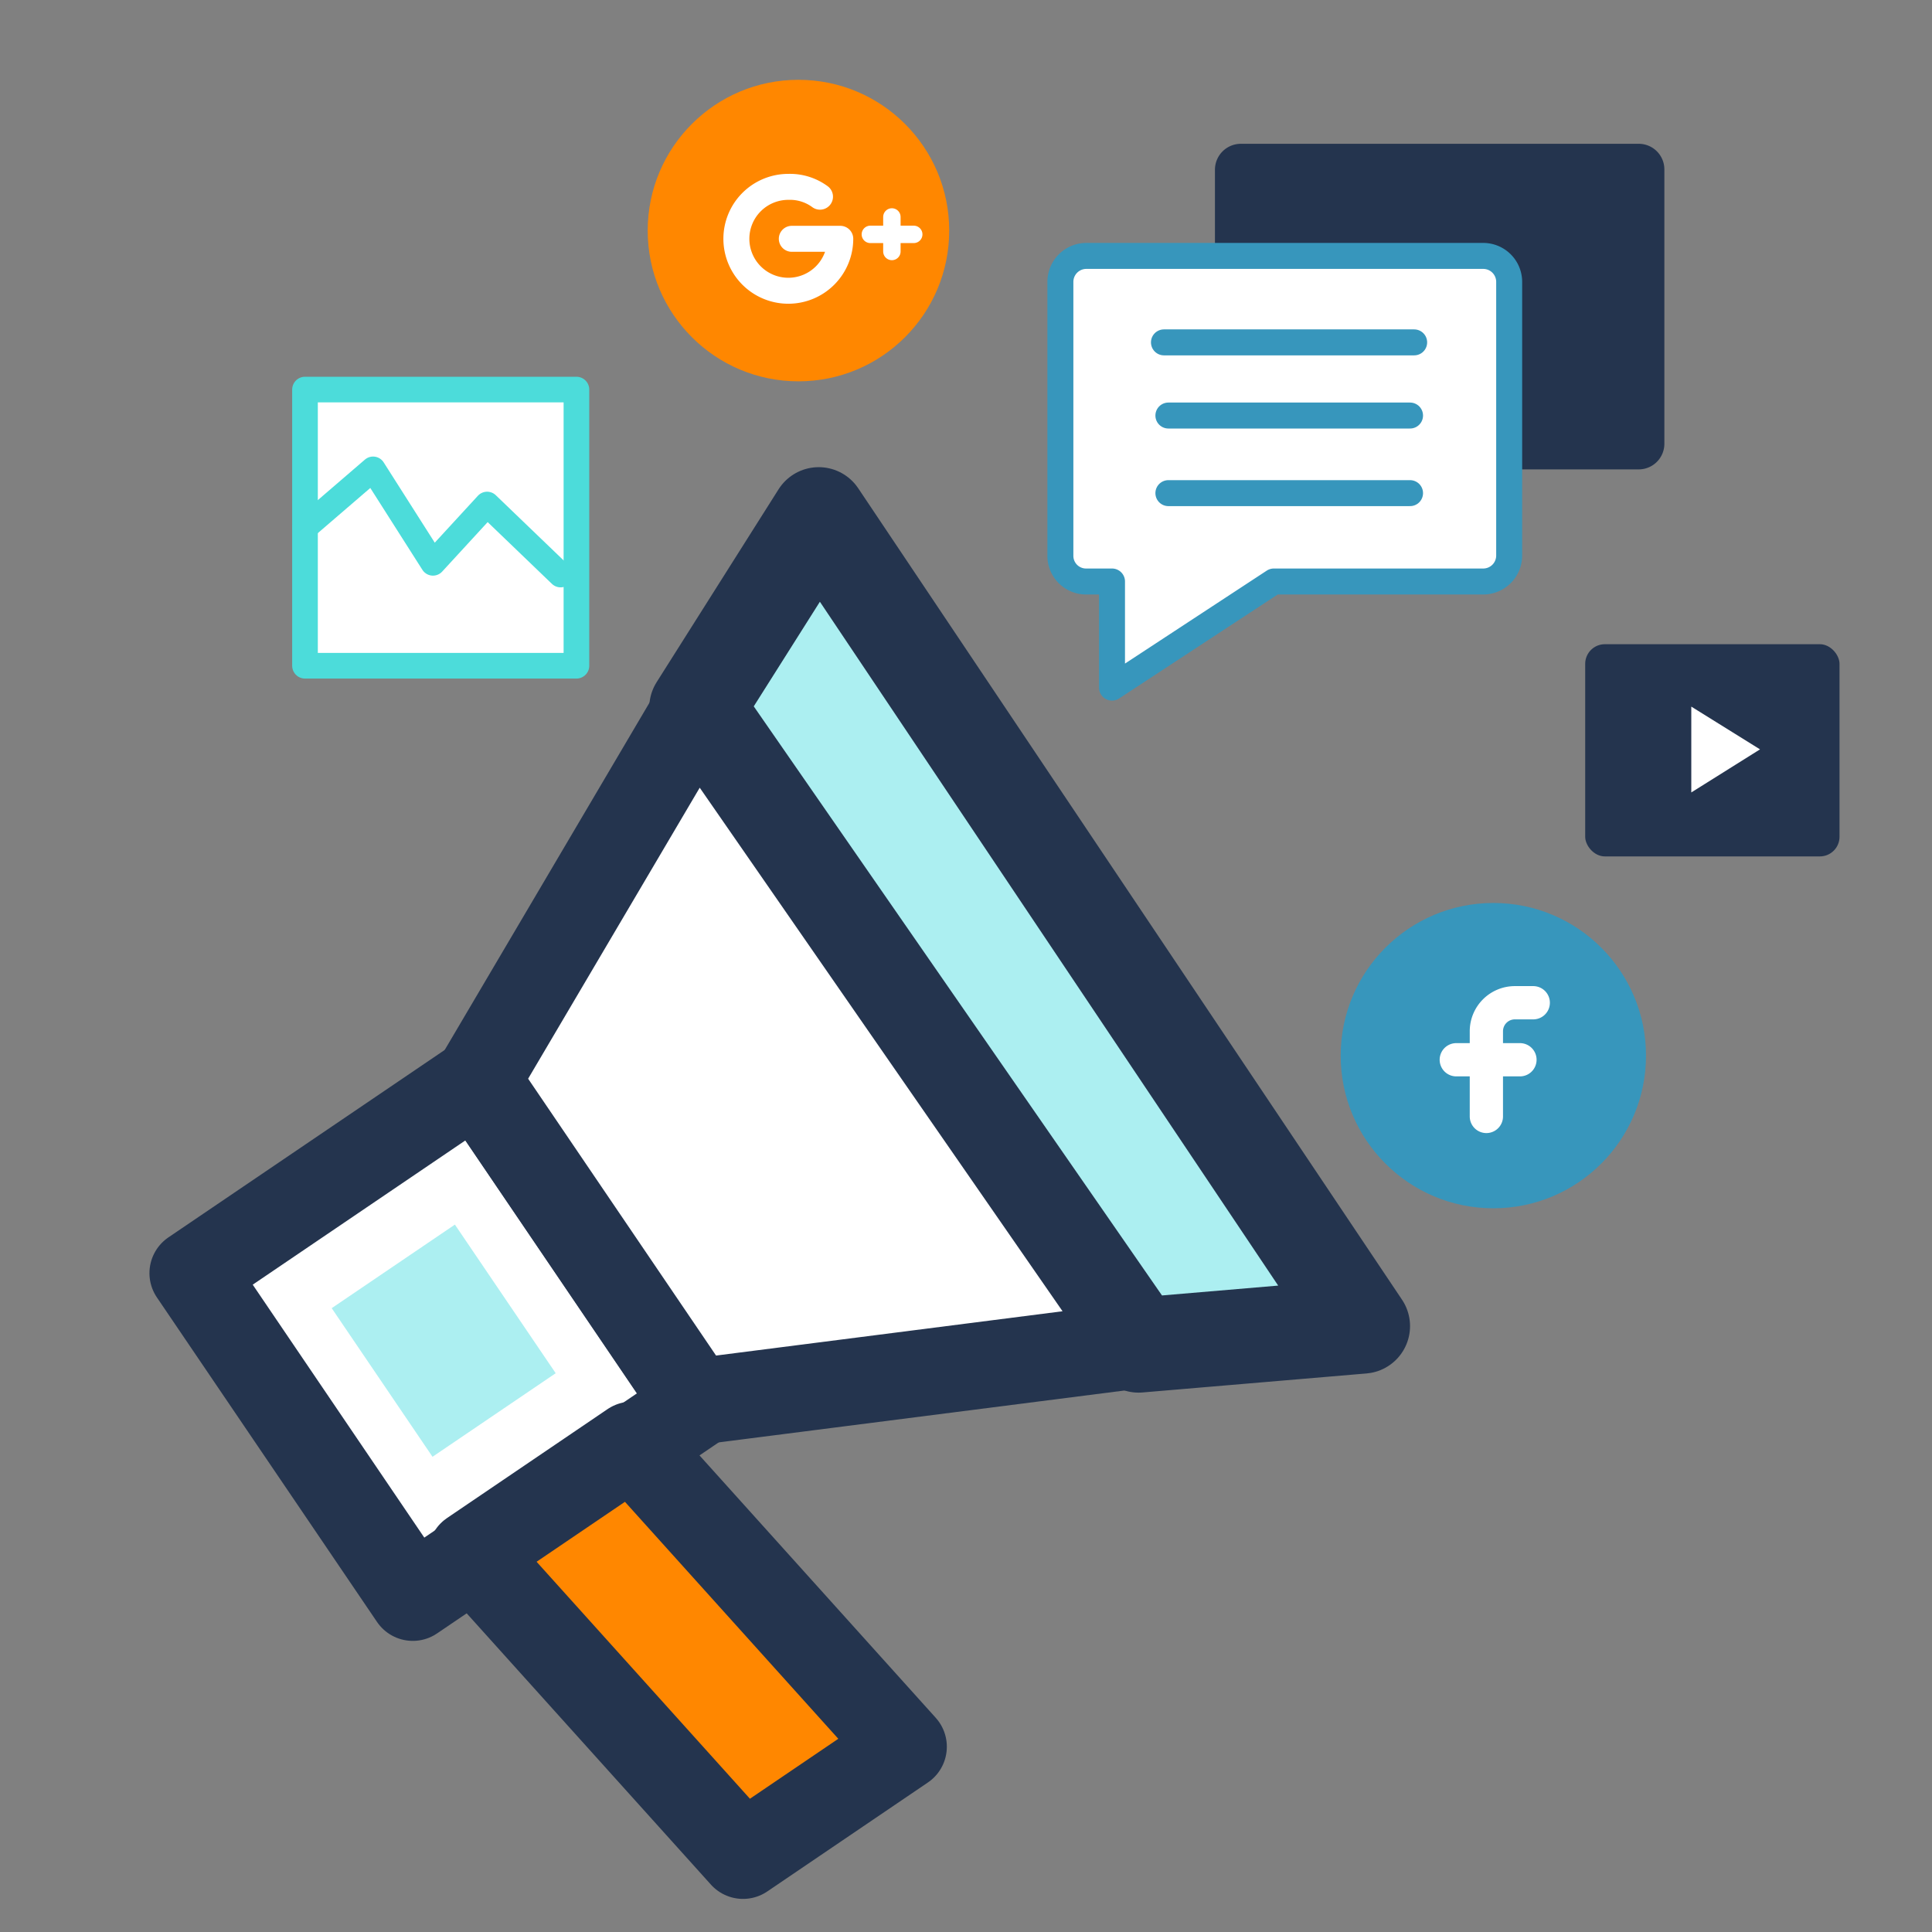
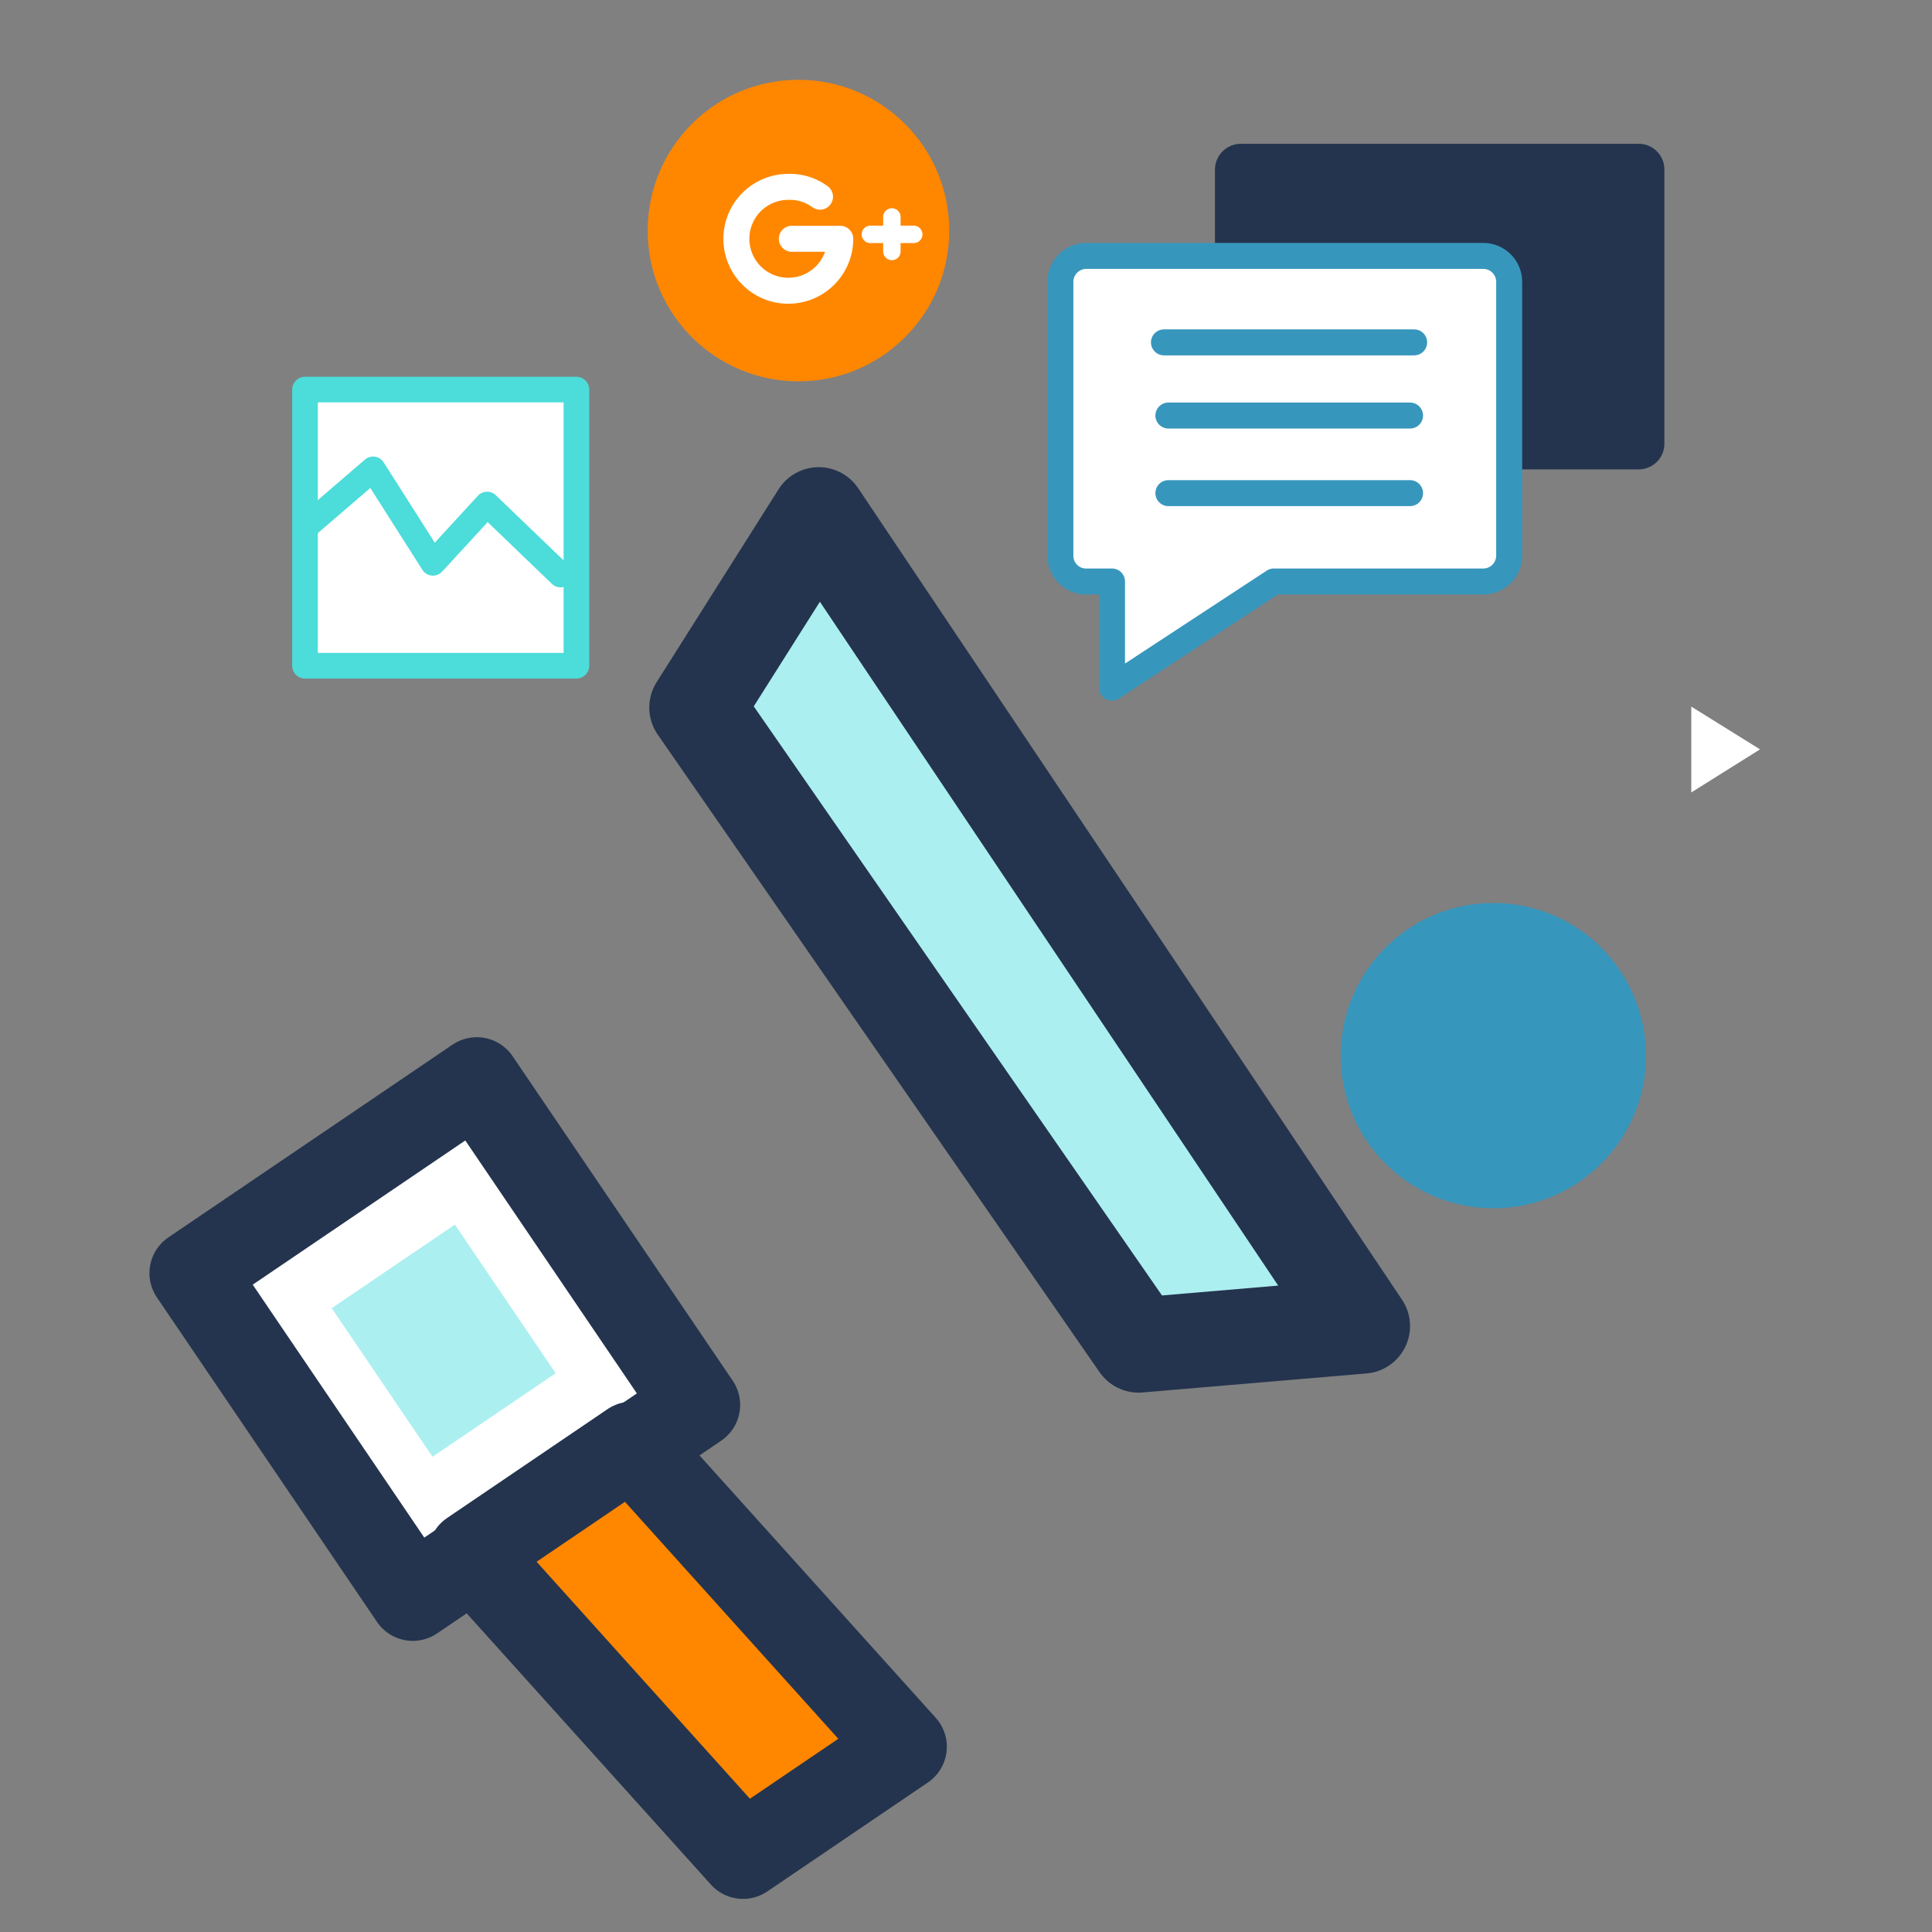
<svg xmlns="http://www.w3.org/2000/svg" id="Layer_1" data-name="Layer 1" viewBox="0 0 61 61">
  <rect x="0" y="0" width="61" height="61" fill="#808080" stroke="none" />
  <defs>
    <style>.cls-1{fill:#24344e}.cls-2{fill:#fff;stroke:#24344e}.cls-10,.cls-15,.cls-2,.cls-7{stroke-linecap:round;stroke-linejoin:round}.cls-2{stroke-width:2.73px}.cls-10,.cls-15,.cls-7{fill:none}.cls-15,.cls-7{stroke:#fff}.cls-7{stroke-width:1.05px}.cls-10{stroke:#3796bc;stroke-width:.82px}.cls-15{stroke-width:.55px}</style>
  </defs>
-   <rect class="cls-1" x="50.05" y="20.34" width="8.03" height="6.7" rx=".62" />
  <path class="cls-1" d="M52.55 5.36V14a.81.81 0 0 1-.81.82h-6.37a.82.82 0 0 0-.45.14l-3.64 2.38a.82.82 0 0 1-1.28-.69v-1a.82.82 0 0 0-.82-.82.82.82 0 0 1-.82-.82V5.36a.82.82 0 0 1 .82-.82h12.56a.81.81 0 0 1 .81.82z" />
  <path class="cls-2" transform="rotate(-34.15 14.039 42.273)" d="M8.62 36.09h10.84v12.38H8.62z" />
  <path transform="rotate(-34.15 14.002 42.334)" fill="#aceff1" d="M11.66 39.5h4.7v5.67h-4.7z" />
  <path stroke-width="3" fill="#aceff1" stroke-linecap="round" stroke-linejoin="round" stroke="#24344e" d="M43.02 41.87l-7.07.6L22 22.34l3.85-6.09 17.17 25.62z" />
-   <path class="cls-2" d="M15.06 34.11L22 22.34l13.95 20.13-14 1.79-6.89-10.15z" />
  <path fill="#ff8700" stroke-width="2.73" stroke-linecap="round" stroke-linejoin="round" stroke="#24344e" d="M28.53 55.15l-5.07 3.44-8.58-9.53 5.07-3.44 8.58 9.53z" />
  <circle cx="47.15" cy="33.33" r="4.82" fill="#3796bc" />
-   <path class="cls-7" d="M48.41 31.66h-.58a.9.9 0 0 0-.9.9v2.69M45.98 33.46h2.01" />
  <path d="M47.65 8.9v8.65a.82.82 0 0 1-.82.81h-6.61l-5.11 3.35v-3.35h-.81a.81.81 0 0 1-.82-.81V8.9a.82.82 0 0 1 .82-.82h12.53a.82.82 0 0 1 .82.82z" stroke-width=".82" stroke="#3796bc" stroke-linecap="round" stroke-linejoin="round" fill="#fff" />
  <path fill="#fff" d="M53.4 22.31v2.71l2.17-1.36-2.17-1.35z" />
  <path class="cls-10" d="M36.75 10.81h7.9M36.89 13.12h7.63M36.89 15.57h7.63" />
  <path stroke-width=".81" stroke="#4cdcda" stroke-linecap="round" stroke-linejoin="round" fill="#fff" d="M9.63 12.3h8.57v8.72H9.63z" />
  <path stroke-width=".79" stroke="#4cdcda" stroke-linecap="round" stroke-linejoin="round" fill="#fff" d="M9.63 16.66l2.15-1.85 1.89 2.97 1.71-1.86 2.32 2.23" />
  <circle cx="25.21" cy="7.28" r="4.76" fill="#ff8700" />
  <path d="M25.89 6.21a1.6 1.6 0 0 0-1-.31 1.64 1.64 0 1 0 1.64 1.64H25" stroke-width=".82" stroke="#fff" fill="none" stroke-linecap="round" stroke-linejoin="round" />
  <path class="cls-15" d="M28.16 6.85v1.09M27.48 7.4h1.37" />
</svg>